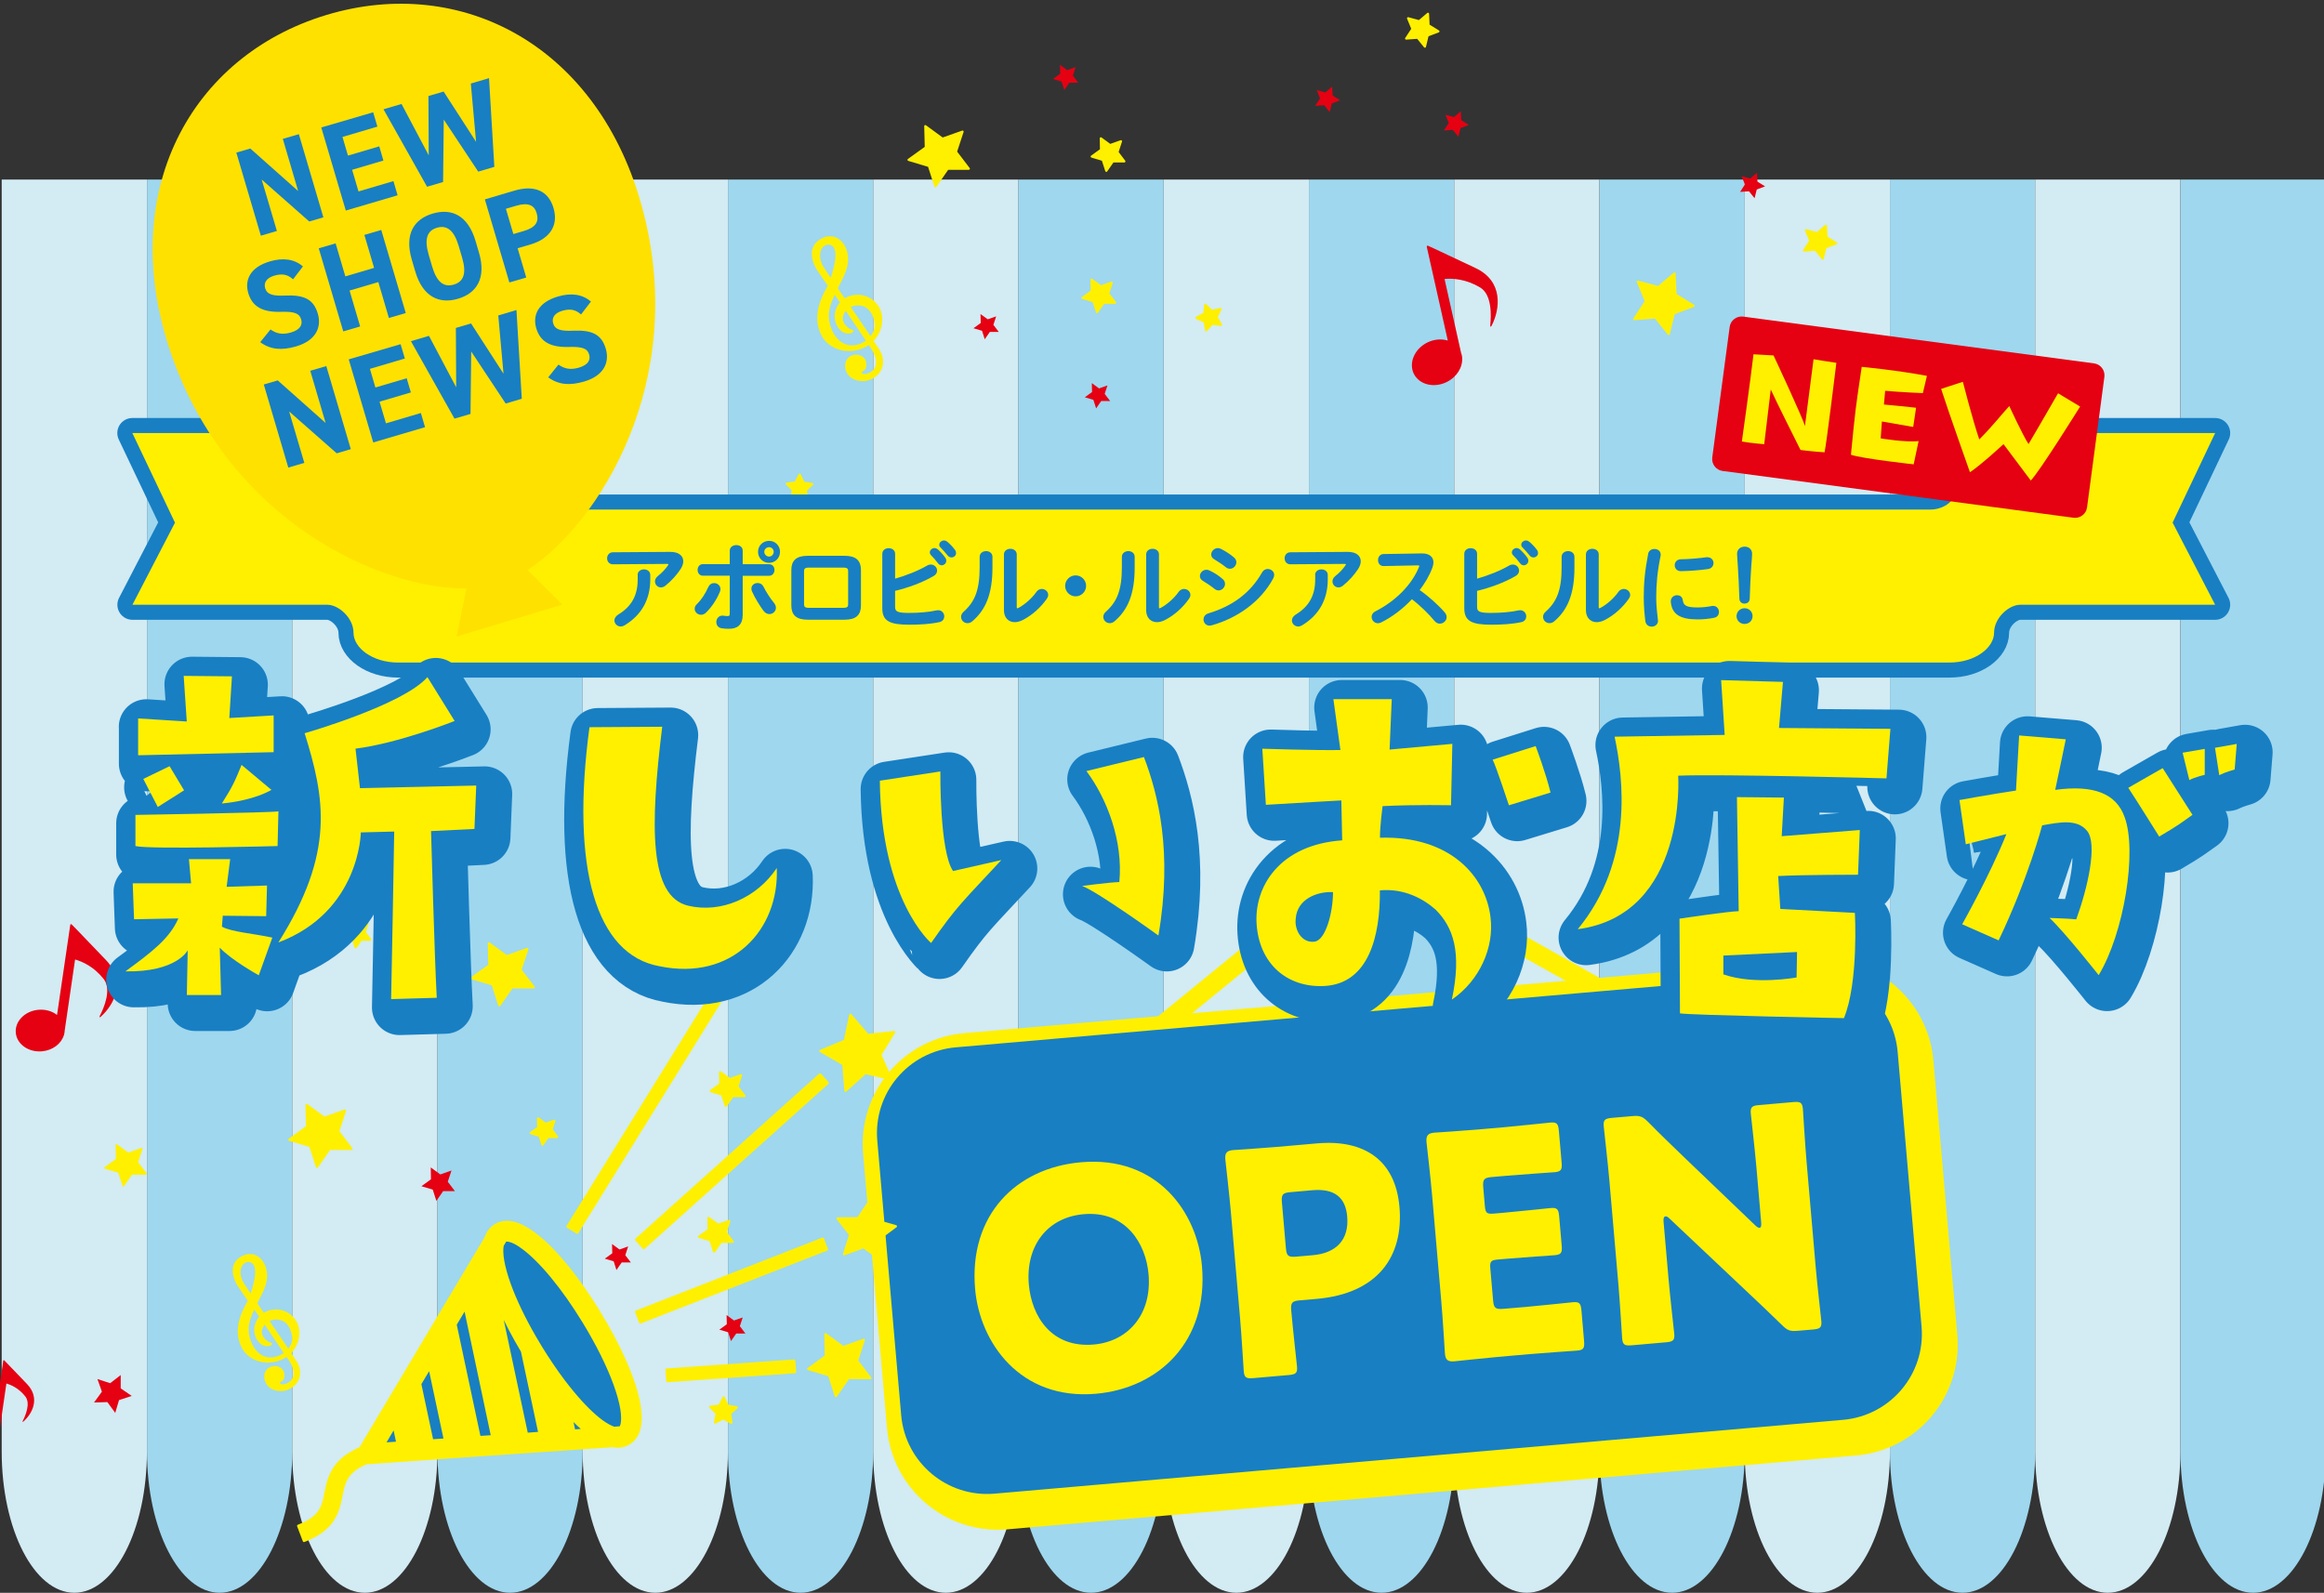
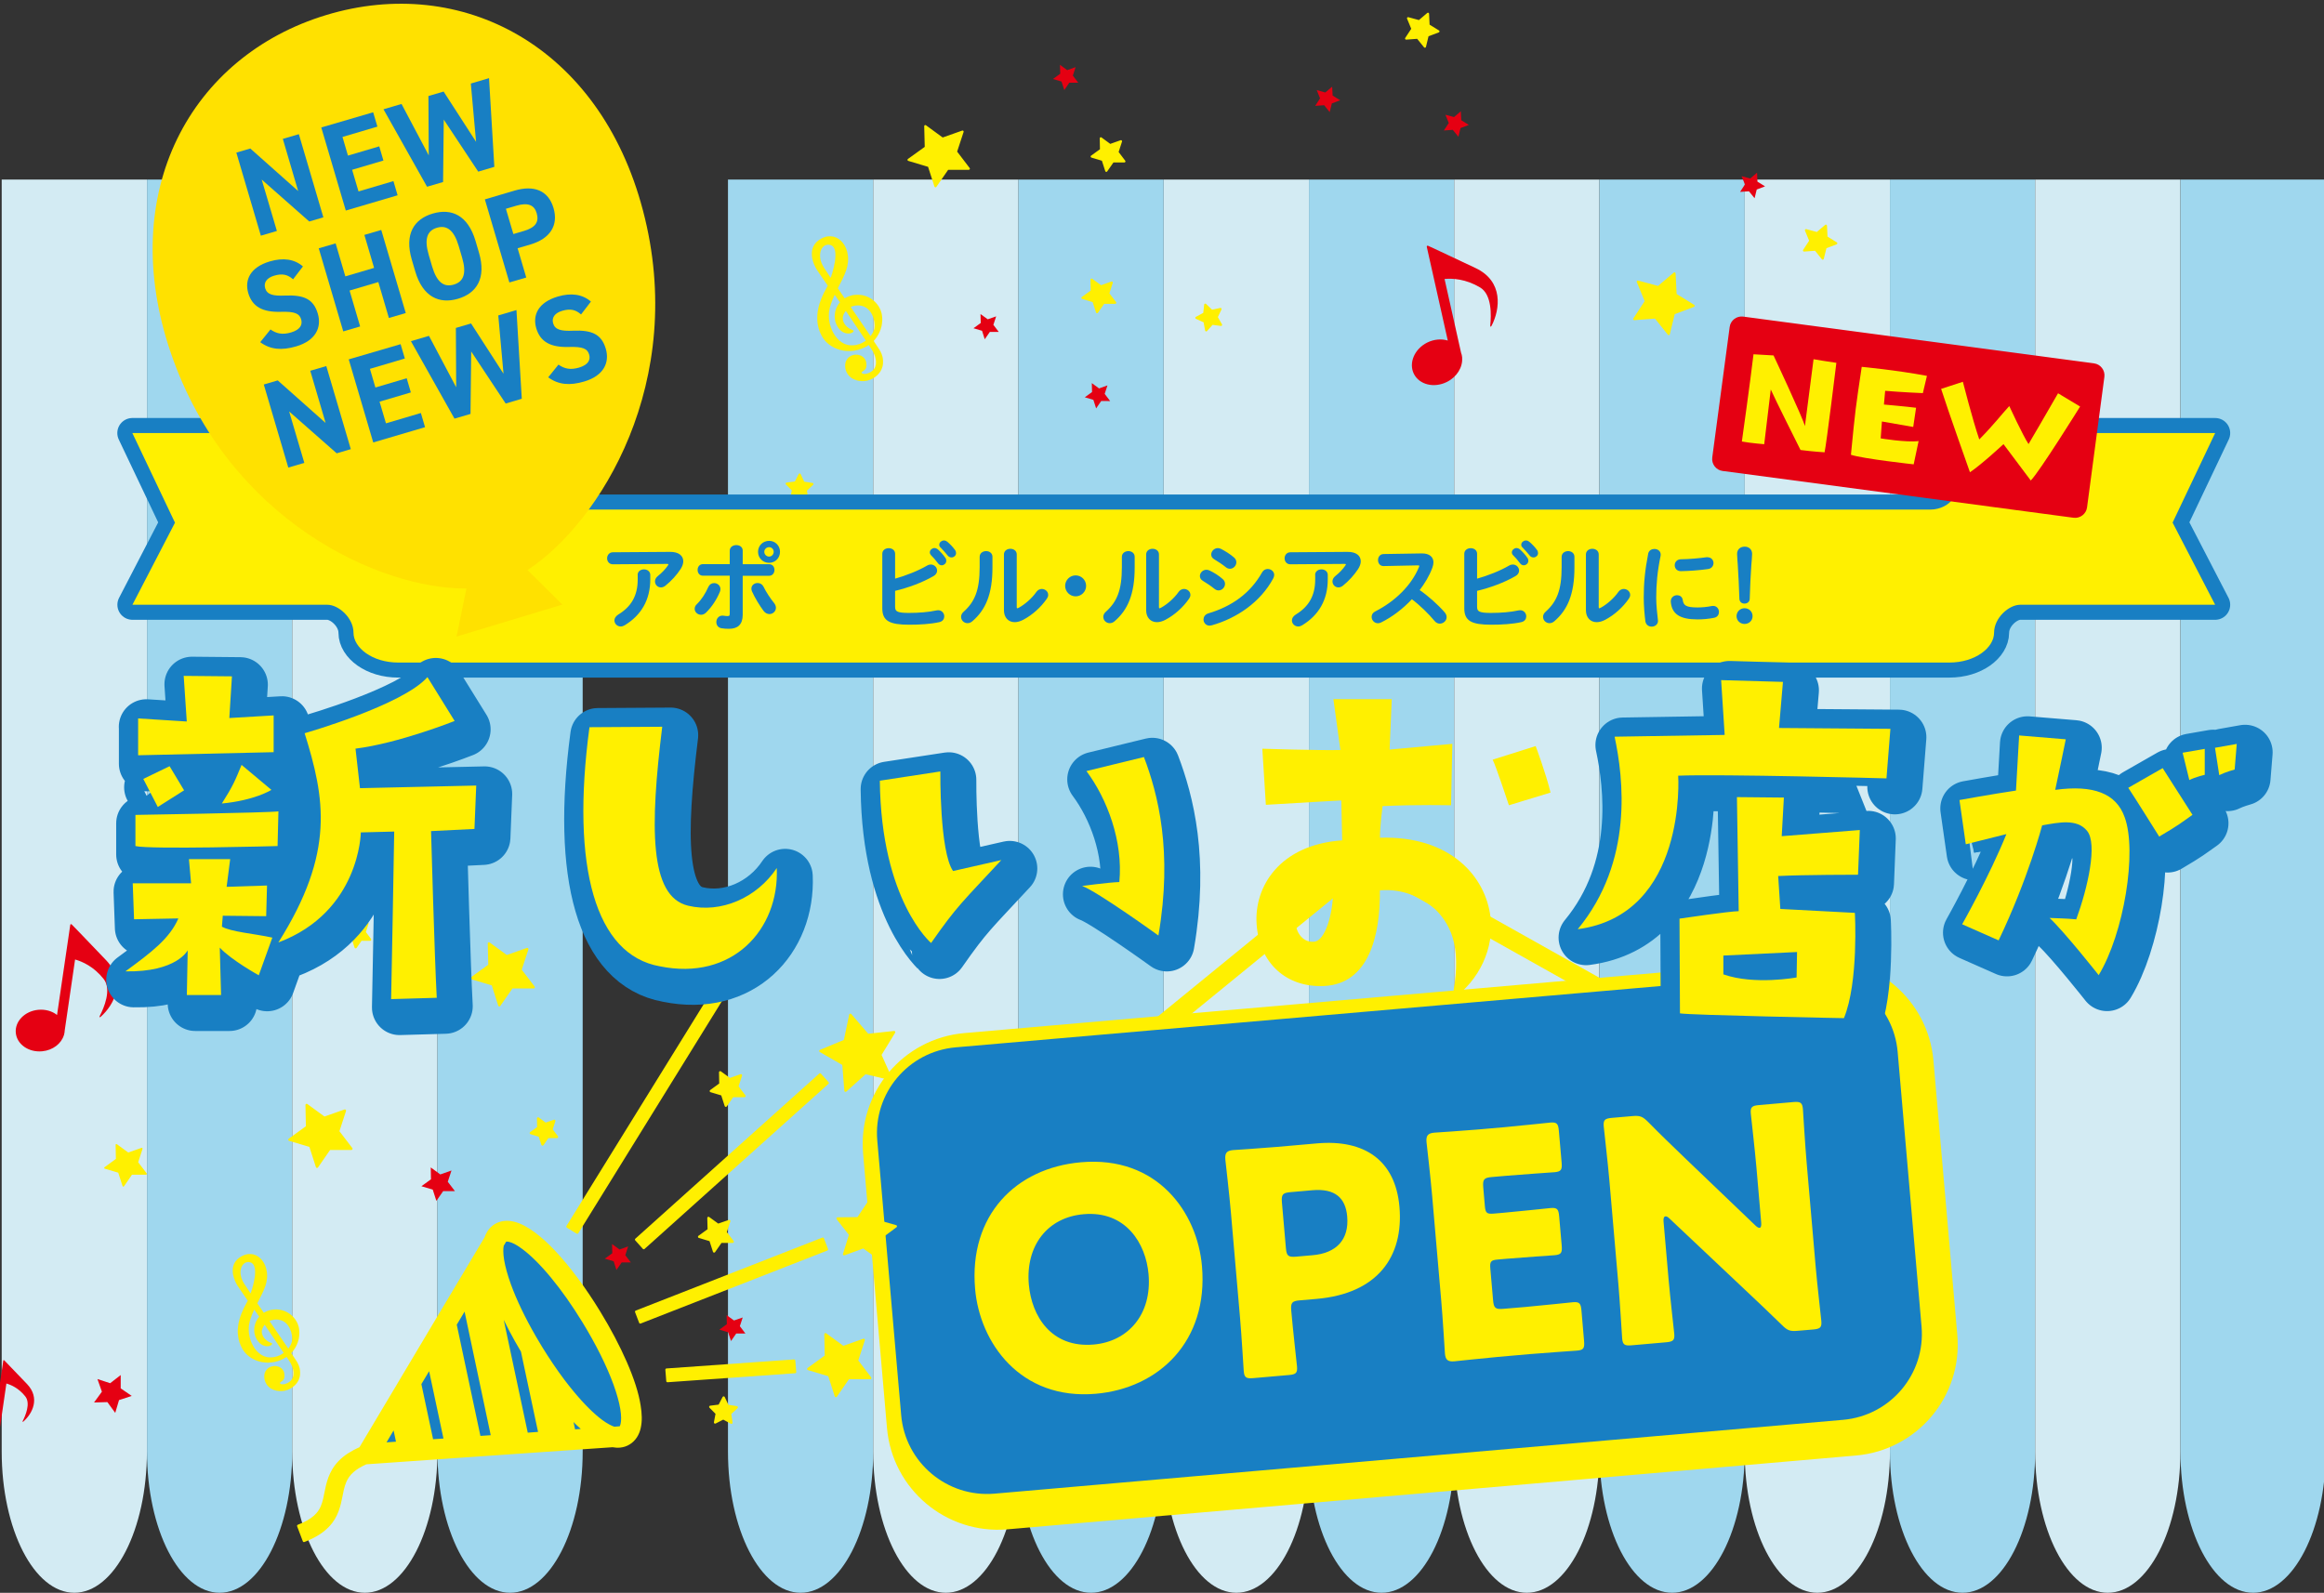
<svg xmlns="http://www.w3.org/2000/svg" version="1.1" x="0px" y="0px" viewBox="0 0 3014.9 2066.8" style="enable-background:new 0 0 3014.9 2066.8;" xml:space="preserve">
  <rect x="0" y="0" width="3014.9" height="2066.8" fill="#333333" stroke="none" />
  <style type="text/css">
	.st0{fill:#D3EBF3;}
	.st1{fill:#9FD7EE;}
	.st2{fill:none;stroke:#FFF000;stroke-width:24.91;stroke-miterlimit:10;}
	.st3{fill:#FFF000;stroke:#FFF000;stroke-width:65.038;stroke-miterlimit:10;}
	.st4{fill:#187FC3;}
	.st5{fill:#FFF000;}
	.st6{fill:#E50012;}
	.st7{fill:#FFF000;stroke:#FFF000;stroke-width:0.155;stroke-linecap:round;stroke-linejoin:round;stroke-miterlimit:10;}
	.st8{fill:#FFF000;stroke:#FFF000;stroke-width:2.86;stroke-linecap:round;stroke-linejoin:round;stroke-miterlimit:10;}
	.st9{fill:#FFF000;stroke:#FFF000;stroke-width:3.107;stroke-linecap:round;stroke-linejoin:round;stroke-miterlimit:10;}
	.st10{fill:#FFF000;stroke:#FFF000;stroke-width:2.061;stroke-linecap:round;stroke-linejoin:round;stroke-miterlimit:10;}
	.st11{fill:#187FC3;stroke:#187FC3;stroke-width:39.023;stroke-linecap:round;stroke-linejoin:round;stroke-miterlimit:10;}
	.st12{fill:#187FC3;stroke:#187FC3;stroke-width:71.542;stroke-linecap:round;stroke-linejoin:round;stroke-miterlimit:10;}
	.st13{fill:#187FC3;stroke:#187FC3;stroke-width:2;stroke-linecap:round;stroke-linejoin:round;stroke-miterlimit:10;}
	.st14{fill:#FFE100;}
</style>
  <g id="バック">
    <g>
      <path class="st0" d="M2.2,233v1212.7v437.8c0,101.2,42.2,183.2,94.2,183.2h0c52,0,94.2-82,94.2-183.2v-437.8V233H2.2z" />
      <path class="st1" d="M190.7,233v1212.7v437.8c0,101.2,42.2,183.2,94.2,183.2h0c52,0,94.2-82,94.2-183.2v-437.8V233H190.7z" />
      <path class="st0" d="M379.1,233v1212.7v437.8c0,101.2,42.2,183.2,94.2,183.2h0c52,0,94.2-82,94.2-183.2v-437.8V233H379.1z" />
      <path class="st1" d="M567.5,233v1212.7v437.8c0,101.2,42.2,183.2,94.2,183.2h0c52,0,94.2-82,94.2-183.2v-437.8V233H567.5z" />
-       <path class="st0" d="M755.9,233v1212.7v437.8c0,101.2,42.2,183.2,94.2,183.2h0c52,0,94.2-82,94.2-183.2v-437.8V233H755.9z" />
      <path class="st1" d="M944.4,233v1212.7v437.8c0,101.2,42.2,183.2,94.2,183.2h0c52,0,94.2-82,94.2-183.2v-437.8V233H944.4z" />
      <path class="st0" d="M1132.8,233v1212.7v437.8c0,101.2,42.2,183.2,94.2,183.2h0c52,0,94.2-82,94.2-183.2v-437.8V233H1132.8z" />
      <path class="st1" d="M1321.2,233v1212.7v437.8c0,101.2,42.2,183.2,94.2,183.2h0c52,0,94.2-82,94.2-183.2v-437.8V233H1321.2z" />
      <path class="st0" d="M1509.7,233v1212.7v437.8c0,101.2,42.2,183.2,94.2,183.2h0c52,0,94.2-82,94.2-183.2v-437.8V233H1509.7z" />
      <path class="st1" d="M1698.1,233v1212.7v437.8c0,101.2,42.2,183.2,94.2,183.2h0c52,0,94.2-82,94.2-183.2v-437.8V233H1698.1z" />
      <path class="st0" d="M1886.5,233v1212.7v437.8c0,101.2,42.2,183.2,94.2,183.2h0c52,0,94.2-82,94.2-183.2v-437.8V233H1886.5z" />
      <path class="st1" d="M2075,233v1212.7v437.8c0,101.2,42.2,183.2,94.2,183.2h0c52,0,94.2-82,94.2-183.2v-437.8V233H2075z" />
      <path class="st0" d="M2263.4,233v1212.7v437.8c0,101.2,42.2,183.2,94.2,183.2h0c52,0,94.2-82,94.2-183.2v-437.8V233H2263.4z" />
      <path class="st1" d="M2451.8,233v1212.7v437.8c0,101.2,42.2,183.2,94.2,183.2l0,0c52,0,94.2-82,94.2-183.2v-437.8V233H2451.8z" />
      <path class="st0" d="M2640.2,233v1212.7v437.8c0,101.2,42.2,183.2,94.2,183.2h0c52,0,94.2-82,94.2-183.2v-437.8V233H2640.2z" />
      <path class="st1" d="M2828.7,233v1212.7v437.8c0,101.2,42.2,183.2,94.2,183.2h0c52,0,94.2-82,94.2-183.2v-437.8V233H2828.7z" />
    </g>
  </g>
  <g id="タイトル">
    <g>
      <g>
        <path class="st2" d="M2191.1,1348.2l-384.4-215.7c0,0-20.4-14.2-33.1-13.1c-12.7,1.1-30.3,18.6-30.3,18.6l-341.4,278.8" />
        <g>
          <path class="st3" d="M1253.8,1372.9c-61.5,5.4-107,59.6-101.7,121.1l31,356.3c5.4,61.5,59.6,107,121.1,101.7l1100.9-95.8      c61.5-5.4,107.1-59.6,101.7-121.1l-31-356.3c-5.4-61.5-59.6-107.1-121.1-101.7L1253.8,1372.9z" />
        </g>
        <g>
          <path class="st4" d="M1239.8,1359c-61.5,5.4-107.1,59.6-101.7,121.1l31,356.3c5.4,61.5,59.6,107,121.1,101.7l1100.9-95.8      c61.5-5.4,107.1-59.6,101.7-121.1l-31-356.3c-5.3-61.5-59.6-107.1-121.1-101.7L1239.8,1359z" />
        </g>
        <g>
          <g>
            <path class="st5" d="M1559.3,1642.8c8.5,97.7-56,158.6-137.7,165.7c-98.1,8.5-150.6-66.4-156.6-136       c-8.3-95.3,52.5-157,137.4-164.4C1501.7,1499.4,1553.3,1573.5,1559.3,1642.8z M1334.7,1666.8c3.6,40.8,29,82.6,84.2,77.8       c44.4-3.9,75.7-38.9,71.1-91.3c-3.4-39.6-29.4-82.6-84.2-77.8C1359,1579.5,1330.3,1616.3,1334.7,1666.8z" />
            <path class="st5" d="M1626,1788.2c-9.2,0.8-11.8-0.6-12.5-9c-0.2-2.8-3-48.9-4.9-70.2l-11.8-136.1c-1.8-21.2-6.9-65.6-7.2-68.4       c-0.7-8.4,1.8-11.5,10.2-12.2c2.8-0.2,38.1-2.5,56.5-4.1l52.4-4.6c61.3-5.3,101.5,21.8,106.8,82.3       c5.6,64.9-28.5,112.6-107.4,119.5l-22,1.9c-10,0.9-11.8,3-11,13.1c2.1,24.4,7.3,70,7.5,72.8c0.7,8.4-1.5,10.2-10.7,11       L1626,1788.2z M1668.2,1619.6c0.9,10,3,11.8,13.1,11l21.6-1.9c30.4-2.6,47.5-19.9,44.8-50.3c-2.1-24-15.7-36.6-45.3-34       l-28.4,2.5c-10,0.9-11.8,3-11,13.1L1668.2,1619.6z" />
            <path class="st5" d="M1978.6,1695.9c18.8-1.6,59.2-6,62-6.2c8.4-0.7,10.2,1.5,11,10.7l3.4,39.6c0.8,9.2-0.6,11.8-9,12.5       c-2.8,0.2-43.3,3-62.1,4.6l-40.8,3.6c-18.4,1.6-53.6,5.5-56.4,5.7c-8.4,0.7-11.5-1.8-12.2-10.2c-0.2-2.8-2.9-47.3-4.8-68.6       l-11.9-137.3c-1.8-21.2-6.9-65.6-7.2-68.4c-0.7-8.4,1.8-11.5,10.2-12.2c2.8-0.2,38.1-2.5,56.5-4.1l32-2.8       c18.8-1.6,59.2-6,62-6.2c8.4-0.7,10.2,1.5,11,10.7l3.6,41.2c0.8,9.2-0.6,11.7-9,12.5c-2.8,0.2-43.3,3-62.1,4.6l-19.6,1.7       c-10,0.9-11.8,3-11,13.1l2.1,24.4c0.8,9.2,2.5,10.7,11.8,9.9l11.6-1c18.8-1.6,59.2-6,62-6.2c8.4-0.7,10.2,1.5,11,10.7l3.3,38       c0.8,9.2-0.6,11.7-9,12.5c-2.8,0.2-43.3,3-62.1,4.6l-11.6,1c-9.2,0.8-10.7,2.5-9.9,11.8l3.6,41.2c0.9,10,3,11.8,13.1,11       L1978.6,1695.9z" />
            <path class="st5" d="M2164.7,1660.7c1.8,21.2,7.1,67.2,7.3,70c0.7,8.4-1.5,10.2-10.7,11l-44.4,3.9c-9.2,0.8-11.8-0.6-12.5-9       c-0.2-2.8-3-48.9-4.9-70.2l-11.7-134.9c-1.8-21.2-7.1-67.2-7.3-70c-0.7-8.4,1.5-10.2,10.7-11l26.4-2.3       c10-0.9,13.3,0.5,20.4,7.5c16.4,16.7,31.8,31.5,47.6,46.7l91.5,87.6c2.2,2.2,4.3,3.3,5.5,3.2c1.6-0.1,2.6-2.2,2.2-6.6       l-6.2-71.7c-1.8-21.2-7.1-67.2-7.3-70c-0.7-8.4,1.5-10.2,10.7-11l44.4-3.9c9.2-0.8,11.7,0.6,12.5,9c0.2,2.8,3,48.9,4.9,70.2       l11.7,134.9c1.8,21.2,7.1,67.2,7.3,70c0.7,8.4-1.5,10.2-10.7,11l-20,1.7c-10,0.9-13.4-0.5-20.4-7.5       c-15.9-15.6-30.4-29.2-48.4-46.2l-97.5-92c-2.2-2.2-3.9-2.9-5.1-2.8c-2,0.2-3,2.3-2.6,6.7L2164.7,1660.7z" />
          </g>
        </g>
      </g>
    </g>
    <g>
      <g>
        <g>
          <path class="st6" d="M1381.9,697c-33.3-34.9-47.1-49-47.1-49c-1-1-2-0.7-2.2,0.7l-2.1,14.5l-4.1,28l-11.8,80.6      c-6.7-5.3-16-8.1-25.9-7.1c-18.5,1.8-32.2,16-30.7,31.7c1.5,15.7,17.8,27,36.2,25.2c14.6-1.4,26.2-10.5,29.7-22l0.1,0l0.1-0.7      c0.6-2,0.9-4.1,0.9-6.2l14.2-96.9c10.1,2.8,25.6,9.7,39.1,26.6c11.5,14.4,0.2,40.1-5.1,50.4c-1.4,2.8,0.1,2.4,1.4,1.3      C1392.4,758.1,1409.6,726.1,1381.9,697z" />
        </g>
      </g>
      <g>
        <path class="st7" d="M1141.2,400.1c-8.1-15.9-27.6-22.2-43.5-14c-0.7,0.3-1.3,0.7-1.9,1.1c-3.1-4.5-6.1-9-9-13.1     c4.3-8.3,8.6-16.5,11.1-24.1c9-27.2-10.2-51.8-31.9-40.6c-21.7,11.1-10,35.1-6,40.9c2.1,3.1,8.4,12.5,13.9,20.3     c-0.3,0.6-0.5,1.1-0.7,1.4c-12.5,21.9-18.1,43.6-6.9,64.2c9.3,17,34.2,25.3,55.9,14.2c1.7-0.8,3.3-1.8,4.8-2.8     c1,1.5,1.9,2.8,2.6,3.8c8.9,12.6,8.4,23.8,3.2,28.9c-5.3,5.1-12.1,5.9-14.3,4.2c-2.2-1.6,0.5-2.3,3.4-4.8     c2.8-2.5,2.4-8.8,1.2-11.6c-2.9-7.4-12.2-9.8-19.3-6.2c-7,3.6-8.9,11.9-6.2,19.3c1.7,4.6,4.6,7.6,8.2,9.9     c9.5,5.1,20.5,4.6,29.7-2.2c11.4-8.4,13-22.7,5.4-35c-1.3-2.1-4-6.2-7.6-11.5C1144.5,430.5,1147.6,412.6,1141.2,400.1z      M1068.9,347.4c-10.3-16-3.6-30.7,6.3-30c14.2,1,8,27.4,2.5,43.3C1073.8,354.9,1070.7,350.2,1068.9,347.4z M1104.2,448.2     c-17.3-0.4-29.5-20.8-29-39.9c0.2-8.4,3.5-17.2,7.6-25.9c1.4,1.9,3.9,5.4,7,9.9c-8.8,10-9.4,25.4-0.4,35.2     c7.4,8,17.2,5.2,17.8,2.1c0.3-1.8-3.6-0.8-9.1-6.2c-4-3.9-6.3-9.6-3.8-15.3c0.8-1.8,1.8-3.4,3-4.8c8.7,12.8,19,28.2,26.1,38.7     C1118.3,445.7,1111.8,448.4,1104.2,448.2z M1134.5,425.8c-0.5,3.1-2.3,6.8-5.2,10.4c-7.2-10.6-16.5-24.3-25.8-37.9     c3.9-1.9,8.5-2.6,13.7-1.7C1131.5,399.3,1135.9,417.2,1134.5,425.8z" />
      </g>
      <g>
        <polygon class="st8" points="1248.7,170.8 1222.7,180 1200.4,163.7 1201.1,191.3 1178.7,207.4 1205.1,215.3 1213.6,241.6      1229.3,218.9 1256.8,218.9 1240.1,197    " />
        <polygon class="st8" points="1428.2,371.7 1416.1,362.9 1416.4,377.8 1404.3,386.5 1418.6,390.8 1423.2,405 1431.7,392.8      1446.7,392.8 1437.6,380.9 1442.2,366.7    " />
        <polygon class="st8" points="1440.1,188.3 1428.1,179.5 1428.4,194.4 1416.3,203.1 1430.6,207.4 1435.2,221.6 1443.7,209.4      1458.6,209.4 1449.6,197.5 1454.2,183.3    " />
        <polygon class="st6" points="1418.4,518.8 1422,529.9 1428.6,520.3 1440.2,520.4 1433.1,511.1 1436.7,500.1 1425.8,504      1416.4,497.1 1416.7,508.7 1407.3,515.5    " />
        <polygon class="st6" points="1274,429.2 1277.5,440.2 1284.1,430.7 1295.7,430.7 1288.7,421.5 1292.3,410.5 1281.4,414.3      1272,407.5 1272.3,419.1 1262.9,425.9    " />
        <polygon class="st6" points="1377.1,105.8 1380.7,116.9 1387.2,107.3 1398.8,107.3 1391.8,98.1 1395.4,87.1 1384.5,91      1375.1,84.1 1375.4,95.7 1366,102.5    " />
        <polygon class="st8" points="1042.3,626.3 1037.4,615.8 1032.1,626.1 1020.6,627.6 1028.7,635.8 1026.6,647.2 1036.9,642      1047.1,647.5 1045.3,636.1 1053.8,628.1    " />
      </g>
    </g>
    <g>
      <g>
        <g>
          <path class="st6" d="M1914.4,347.9c-43.6-20.7-61.6-28.9-61.6-28.9c-1.3-0.6-2.1,0.1-1.8,1.5l3.2,14.3l6.2,27.6l17.8,79.5      c-8.1-2.5-17.8-1.8-26.7,2.6c-16.6,8.3-24.3,26.5-17.3,40.6c7.1,14.1,26.2,18.8,42.8,10.5c13.1-6.5,20.7-19.2,19.8-31.2l0.1,0      l-0.1-0.7c-0.2-2.1-0.6-4.1-1.4-6.1l-21.4-95.6c10.4-1,27.4-0.1,46,10.9c15.9,9.4,14.5,37.4,13.3,48.9c-0.3,3.1,1,2.2,1.8,0.7      C1946.1,401.2,1950.6,365.1,1914.4,347.9z" />
        </g>
      </g>
      <g>
        <polygon class="st8" points="2172.3,354.8 2151.3,372.6 2124.7,365.4 2135.2,390.9 2120.1,414 2147.6,411.9 2164.8,433.4      2171.4,406.6 2197.1,396.8 2173.7,382.3    " />
        <polygon class="st8" points="1841.1,27.6 1826.7,23.7 1832.4,37.5 1824.2,50 1839.1,48.9 1848.5,60.5 1852,46 1866,40.7      1853.2,32.8 1852.5,17.9    " />
        <polygon class="st8" points="2357.3,302.6 2342.9,298.7 2348.6,312.5 2340.4,325 2355.3,323.9 2364.6,335.5 2368.2,321      2382.1,315.7 2369.4,307.8 2368.7,292.9    " />
        <polygon class="st6" points="1884.7,168.5 1892,177.5 1894.7,166.2 1905.5,162.1 1895.7,156 1895.1,144.4 1886.3,151.9      1875.1,148.9 1879.5,159.6 1873.1,169.3    " />
        <polygon class="st6" points="1717.8,136.5 1725,145.5 1727.8,134.2 1738.6,130.1 1728.8,124 1728.2,112.5 1719.3,120      1708.2,116.9 1712.5,127.6 1706.2,137.4    " />
        <polygon class="st6" points="2268.9,248.2 2276.2,257.2 2279,245.9 2289.8,241.8 2279.9,235.7 2279.4,224.1 2270.5,231.6      2259.3,228.6 2263.7,239.3 2257.4,249    " />
        <polygon class="st8" points="1572,403.4 1563.6,395.4 1562.3,406.9 1552.1,412.4 1562.7,417.2 1564.8,428.6 1572.5,420      1584,421.5 1578.3,411.5 1583.3,401    " />
      </g>
    </g>
    <g>
      <polygon class="st4" points="483.3,1888.6 818.9,1865.2 794.1,1764.6 721.1,1650.8 651.1,1601.2   " />
      <g>
        <g>
          <path class="st6" d="M137.8,1246.1c-31.5-33.1-44.6-46.4-44.6-46.4c-1-1-1.9-0.7-2.1,0.7l-2,13.8l-3.9,26.5L74,1317      c-6.3-5-15.1-7.6-24.5-6.7c-17.5,1.7-30.5,15.2-29,30c1.5,14.9,16.8,25.5,34.3,23.8c13.8-1.3,24.8-10,28.1-20.9l0.1,0l0.1-0.6      c0.5-1.9,0.8-3.8,0.9-5.8l13.4-91.8c9.5,2.7,24.3,9.2,37,25.2c10.9,13.7,0.2,38-4.8,47.7c-1.4,2.7,0.1,2.3,1.3,1.2      C147.8,1303.9,164,1273.7,137.8,1246.1z" />
        </g>
      </g>
      <g>
        <g>
          <polygon class="st9" points="946.8,1251.2 959.5,1259 748.9,1599.4 736.2,1591.6     " />
          <polygon class="st9" points="865.9,1792 864.7,1777.2 1030.2,1765.5 1031.4,1780.3     " />
          <rect x="789.6" y="1498.6" transform="matrix(0.744 -0.668 0.668 0.744 -763.286 1020.92)" class="st9" width="320.7" height="14.8" />
          <polygon class="st9" points="830.6,1715.9 1072.7,1621.2 1067.4,1607.3 825.3,1702     " />
          <polygon class="st9" points="1120.5,1738.6 1093.8,1748 1070.9,1731.3 1071.5,1759.7 1048.6,1776.3 1075.7,1784.4       1084.4,1811.4 1100.5,1788.1 1128.9,1788.1 1111.7,1765.6     " />
          <polygon class="st9" points="684,1231.5 657.2,1240.9 634.3,1224.2 635,1252.6 612,1269.2 639.2,1277.3 647.8,1304.3 664,1281       692.3,1281 675.1,1258.5     " />
          <polygon class="st9" points="1016.9,1168.3 990.1,1177.7 967.2,1161 967.9,1189.3 944.9,1206 972.1,1214.1 980.8,1241.1       996.9,1217.7 1025.3,1217.8 1008.1,1195.3     " />
          <polygon class="st9" points="447.4,1441.1 420.7,1450.5 397.8,1433.8 398.4,1462.2 375.5,1478.8 402.6,1486.9 411.3,1513.9       427.4,1490.6 455.8,1490.6 438.6,1468.1     " />
          <polygon class="st9" points="931.5,1589.4 919.1,1580.4 919.5,1595.8 907,1604.8 921.7,1609.2 926.4,1623.8 935.2,1611.2       950.5,1611.2 941.2,1599 946,1584.4     " />
          <polygon class="st6" points="571.2,1523.9 558.8,1514.8 559.1,1530.2 546.7,1539.2 561.4,1543.6 566.1,1558.2 574.9,1545.6       590.2,1545.6 580.9,1533.4 585.7,1518.8     " />
          <polygon class="st9" points="946.7,1400.4 934.3,1391.4 934.6,1406.7 922.2,1415.7 936.9,1420.1 941.6,1434.7 950.4,1422.1       965.7,1422.1 956.4,1409.9 961.2,1395.3     " />
          <g>
            <polygon class="st6" points="944.6,1728.7 948.3,1740.1 955.1,1730.3 967,1730.3 959.8,1720.8 963.5,1709.5 952.2,1713.4        942.6,1706.4 942.9,1718.3 933.2,1725.3      " />
          </g>
          <g>
            <polygon class="st6" points="301.8,1258.7 309,1281.1 322.4,1261.8 345.9,1261.8 331.7,1243.1 339,1220.7 316.8,1228.5        297.8,1214.6 298.3,1238.2 279.2,1252      " />
          </g>
          <g>
            <polygon class="st6" points="796.1,1636.6 799.7,1647.9 806.5,1638.1 818.4,1638.1 811.2,1628.7 814.9,1617.3 803.7,1621.3        794,1614.2 794.3,1626.2 784.6,1633.2      " />
          </g>
          <polygon class="st9" points="700.1,1473.7 703.8,1485 710.6,1475.2 722.5,1475.2 715.3,1465.7 719,1454.4 707.7,1458.4       698.1,1451.3 698.4,1463.2 688.7,1470.2     " />
          <g>
            <polygon class="st6" points="855.4,1258.6 859,1269.9 865.8,1260.1 877.7,1260.1 870.5,1250.6 874.2,1239.3 863,1243.3        853.3,1236.2 853.6,1248.2 844,1255.1      " />
          </g>
          <polygon class="st9" points="457.8,1217.7 461.4,1229 468.2,1219.2 480.1,1219.2 472.9,1209.7 476.6,1198.4 465.3,1202.4       455.7,1195.3 456,1207.3 446.3,1214.2     " />
          <polygon class="st9" points="943.9,1824.2 938.8,1813.4 933.3,1824 921.5,1825.5 929.9,1834 927.7,1845.7 938.3,1840.3       948.8,1846 947,1834.2 955.7,1826.1     " />
          <polygon class="st9" points="1094.2,1380.9 1096.9,1415.2 1122.5,1392.2 1156,1400.1 1141.9,1368.7 1159.9,1339.3 1125.7,1343       1103.2,1316.8 1096.1,1350.5 1064.3,1363.7     " />
          <polygon class="st9" points="1095.1,1627.4 1120.1,1618.2 1141.7,1633.6 1140.7,1607.1 1162.1,1591.2 1136.5,1583.9       1128,1558.7 1113.2,1580.8 1086.6,1581.1 1103,1602     " />
          <path class="st9" d="M811.8,1768c-9-20.6-20.7-43-34.7-65.8c-18.6-30.4-38.3-56.9-57-77c-9.4-10.1-18.5-18.5-27.4-25      c-8.9-6.5-17.4-11.3-26.3-13.5c-3.9-0.9-8-1.4-12-0.9c-4.1,0.4-8.2,1.7-11.8,3.9c-3.6,2.2-6.7,5.3-8.9,8.7      c-1.6,2.5-2.8,5.2-3.8,8l-31,52l-3.1,5.2l-24.9,41.7l0,0l-21,35.3l0,0l-31.7,53.2l-1.8,3.1l0,0l0,0l-12.3,20.6l0,0l-36.7,61.6      c-5.8,2.5-10.9,5.3-15.4,8.2c-8.8,5.8-15.1,12.5-19.4,19.6c-4.3,7.1-6.6,14.2-8.2,20.8c-1.5,6.4-2.5,12.3-3.7,17.6      c-0.9,3.6-1.9,6.9-3.2,9.9c-2,4.6-4.7,8.6-9.3,12.7c-4.6,4.1-11.2,8.2-21.3,12l7.4,19.5c7.9-3,14.5-6.4,20.1-10.1      c8.4-5.6,14.5-12.1,18.6-18.9c4.1-6.8,6.3-13.8,7.9-20.3c1.5-6.4,2.5-12.3,3.7-17.6c0.9-3.7,1.9-7.1,3.3-10.3      c2.1-4.7,4.9-9,9.8-13.3c4-3.5,9.5-7,17.1-10.4l45.8-3.2l43-3l0,0l18.4-1.3l44.8-3.1l77.9-5.4l44.9-3.1l45.1-3.1      c3.2,0.6,6.4,0.8,9.7,0.5c4.1-0.4,8.2-1.7,11.8-4l0,0c3.6-2.2,6.6-5.3,8.8-8.7c2.2-3.4,3.7-7.2,4.6-11.1      c2.1-8.9,1.7-18.7-0.1-29.5C827,1807.5,820.8,1788.7,811.8,1768z M498.6,1873.3l12.7-21.4l4.3,20.2L498.6,1873.3z M560.6,1869.1      l-15.6-73.4l12.4-20.7l19.8,93L560.6,1869.1z M638.5,1863.7l-16.5,1.1l-31.1-146.2l12.4-20.7l0.1-0.2L638.5,1863.7L638.5,1863.7      L638.5,1863.7z M683.4,1860.6L683.4,1860.6l-34.3-161.1l0,0c7.6,17.1,17.2,35.3,28.2,53.8l22.6,106.1L683.4,1860.6z       M744.8,1856.3l-3.4-15.9c5.4,5.6,10.7,10.6,15.8,15L744.8,1856.3z M805.2,1851.6c-0.2,0.3-0.3,0.5-0.5,0.6l-8,0.6      c-4.1-1.3-9.9-4.3-16.4-9.1c-10.9-8.1-23.9-20.9-37.4-37.3c-4-4.8-8-9.9-12.1-15.3c-9.7-12.9-19.4-27.3-28.9-42.7      c-2.8-4.6-5.6-9.2-8.2-13.8c-14-24.3-25.2-47.7-32.4-67.7c-4.3-11.9-7.3-22.7-8.8-31.6c-1.4-8.4-1.4-15.2-0.5-19.4l3.7-6.2      c0.3-0.1,0.6-0.2,1.1-0.2c0.9-0.1,2.2,0,4,0.4c4.1,0.9,10.5,4,17.7,9.5c10.9,8.1,23.9,20.9,37.4,37.3      c13.5,16.3,27.5,36.1,40.9,58c17.9,29.2,32,57.7,40.6,81.5c4.3,11.9,7.3,22.6,8.8,31.6c1.5,8.9,1.4,16,0.4,20.1      C806.2,1849.6,805.7,1850.8,805.2,1851.6z" />
        </g>
      </g>
      <g>
        <path class="st7" d="M385.2,1715.8c-7.7-15-26.2-21-41.2-13.3c-0.6,0.3-1.2,0.7-1.8,1c-2.9-4.3-5.8-8.5-8.5-12.4     c4-7.9,8.2-15.6,10.6-22.8c8.5-25.8-9.7-49-30.2-38.5c-20.6,10.5-9.5,33.2-5.7,38.7c2,2.9,8,11.8,13.1,19.2     c-0.3,0.5-0.5,1-0.7,1.3c-11.8,20.7-17.2,41.2-6.5,60.8c8.8,16.1,32.4,24,53,13.4c1.6-0.8,3.1-1.7,4.5-2.6c1,1.4,1.8,2.6,2.5,3.6     c8.4,11.9,8,22.5,3,27.4c-5,4.8-11.4,5.5-13.5,4c-2.1-1.5,0.5-2.2,3.2-4.6c2.7-2.4,2.2-8.3,1.2-11c-2.7-7-11.6-9.3-18.3-5.9     c-6.7,3.4-8.5,11.2-5.9,18.3c1.6,4.4,4.3,7.2,7.7,9.4c9,4.8,19.4,4.3,28.1-2.1c10.8-7.9,12.3-21.5,5.1-33.1     c-1.3-2-3.8-5.9-7.2-10.9C388.3,1744.6,391.3,1727.6,385.2,1715.8z M316.8,1665.9c-9.7-15.1-3.4-29.1,6-28.4     c13.4,1,7.6,26,2.4,41C321.4,1672.9,318.5,1668.5,316.8,1665.9z M350.1,1761.4c-16.4-0.3-28-19.7-27.5-37.8     c0.2-7.9,3.3-16.2,7.2-24.5c1.3,1.8,3.7,5.1,6.6,9.4c-8.3,9.4-8.9,24.1-0.3,33.3c7,7.6,16.2,5,16.8,2c0.3-1.7-3.4-0.7-8.7-5.9     c-3.8-3.7-6-9.1-3.6-14.5c0.7-1.7,1.7-3.2,2.8-4.6c8.2,12.1,18,26.7,24.7,36.6C363.5,1759,357.4,1761.5,350.1,1761.4z      M378.9,1740.1c-0.5,2.9-2.2,6.5-4.9,9.9c-6.8-10-15.7-23-24.5-35.9c3.7-1.8,8.1-2.5,13-1.6C376,1715,380.2,1732,378.9,1740.1z" />
      </g>
      <g>
        <polygon class="st10" points="183.9,1490.4 166.2,1496.6 151,1485.5 151.4,1504.3 136.2,1515.4 154.2,1520.8 160,1538.7      170.7,1523.2 189.5,1523.2 178.1,1508.3    " />
        <g>
          <g>
            <path class="st6" d="M35.2,1796c-20.9-21.9-29.6-30.8-29.6-30.8c-0.6-0.6-1.3-0.4-1.4,0.5l-1.3,9.1l-2.6,17.6l-7.4,50.6       c-4.2-3.3-10-5.1-16.3-4.5c-11.6,1.1-20.2,10.1-19.3,19.9c1,9.9,11.1,16.9,22.7,15.8c9.1-0.9,16.4-6.6,18.6-13.8l0.1,0l0.1-0.4       c0.3-1.3,0.5-2.5,0.6-3.9l8.9-60.9c6.3,1.8,16.1,6.1,24.5,16.7c7.2,9.1,0.1,25.2-3.2,31.7c-0.9,1.8,0.1,1.5,0.9,0.8       C41.8,1834.4,52.5,1814.3,35.2,1796z" />
          </g>
        </g>
        <polygon class="st10" points="-45.5,1587.7 -63.3,1593.9 -78.5,1582.8 -78,1601.6 -93.2,1612.6 -75.2,1618 -69.5,1635.9      -58.8,1620.4 -40,1620.5 -51.4,1605.5    " />
        <polygon class="st10" points="-171.9,1559.4 -169.5,1566.9 -165,1560.4 -157.1,1560.4 -161.9,1554.1 -159.4,1546.6      -166.9,1549.2 -173.3,1544.6 -173.1,1552.5 -179.5,1557.1    " />
        <polygon class="st6" points="156.6,1801.5 156.6,1784.2 142.9,1794.8 126.4,1789.4 132.2,1805.8 122,1819.8 139.3,1819.3      149.5,1833.3 154.4,1816.7 170.9,1811.3    " />
        <polygon class="st10" points="-41.8,1424.7 -59.6,1430.9 -74.7,1419.8 -74.3,1438.6 -89.5,1449.6 -71.5,1455 -65.8,1472.9      -55.1,1457.4 -36.3,1457.5 -47.7,1442.5    " />
      </g>
    </g>
    <g>
      <g>
        <g>
          <path class="st11" d="M2873.7,561.9c0,0-286.8,0-311,0c-24.2,0-67.8,26.6-38.8,50.9c29.1,24.2,4.9,48.4-19.4,48.4      c-24.2,0-886.2,0-886.2,0s-1053.3,0-1077.5,0c-24.2,0-48.4-24.2-19.4-48.4c29.1-24.2-14.5-50.9-38.7-50.9c-24.2,0-311,0-311,0      L227,678.2l-55.2,106.5c0,0,238.4,0,252.9,0c14.5,0,33.9,17,33.9,36.3c0,19.4,24.2,38.7,58.1,38.7c33.9,0,1101.7,0,1101.7,0      s876.5,0,910.4,0c33.9,0,58.1-19.4,58.1-38.7c0-19.4,19.4-36.3,33.9-36.3s252.9,0,252.9,0l-55.2-106.6L2873.7,561.9z" />
        </g>
        <g>
          <path class="st5" d="M2873.7,561.9c0,0-286.8,0-311,0c-24.2,0-67.8,26.6-38.8,50.9c29.1,24.2,4.9,48.4-19.4,48.4      c-24.2,0-886.2,0-886.2,0s-1053.3,0-1077.5,0c-24.2,0-48.4-24.2-19.4-48.4c29.1-24.2-14.5-50.9-38.7-50.9c-24.2,0-311,0-311,0      L227,678.2l-55.2,106.5c0,0,238.4,0,252.9,0c14.5,0,33.9,17,33.9,36.3c0,19.4,24.2,38.7,58.1,38.7c33.9,0,1101.7,0,1101.7,0      s876.5,0,910.4,0c33.9,0,58.1-19.4,58.1-38.7c0-19.4,19.4-36.3,33.9-36.3s252.9,0,252.9,0l-55.2-106.6L2873.7,561.9z" />
        </g>
      </g>
      <g>
        <g>
          <path class="st12" d="M242.3,1202.6l-57.5,1.1l-1.7-46.7h75.7l-2.8-31.3h53.5l-4.6,35.9l52.4-1.7l-1.1,39.8l-56.3-0.6l-1.1,14.2      c12,6.8,42.1,9.1,65.4,14.2l-17.6,48.9c0,0-35.9-19.9-50.6-35.9l1.7,61.5h-44.4l1.1-58c0,0-14.2,28.5-80.8,27.3      C207.6,1246.4,230.9,1228.8,242.3,1202.6z M186.5,1068.3c0,0,173-2.8,185.5-4.6l-1.1,45c0,0-165.6,4.6-184.4,0V1068.3z       M189.9,943.1l63.2,4l-4-59.2l62.6,0.6l-3.4,54.1l57.5-3.4v47.8c0,0-100.7,2.3-175.8,4V943.1z M196.8,1021.6l34.1-16.5      l18.8,31.3l-34.1,21.6C215.6,1058,199.6,1026.7,196.8,1021.6z M298.6,1053.5c14.8-23.3,17.6-30.7,25.6-50.1l38.7,32.4      C362.9,1035.8,341.3,1049.5,298.6,1053.5z M477.9,1033.6l150.8-3.4l-2.3,56.3l-56.3,2.8c0,0,4.6,166.2,7.4,216.3l-59.2,1.7      c0,0,4-203.7,4-217.4L479,1091c0,0-1.1,103-107,142.8c74-117.2,60.3-187.2,34.1-271.5c0,0,127.5-36.4,159.3-72.8l35.3,56.9      c0,0-72.8,29-128.6,35.9L477.9,1033.6z" />
          <path class="st12" d="M870,953.9c-15.9,129.2-17.1,220.2,33.6,232.2c42.7,10.2,89.3-10.2,115-48.9      c3.4,80.2-58,146.8-151.9,127.5c-83.1-14.8-115.5-128-91.1-310.2L870,953.9z" />
          <path class="st12" d="M1152.3,1023.9l78.5-12c0,0-1.1,104.1,16.5,129.2l62.6-14.2c-50.1,54.1-56.9,58.6-91.1,107.6      C1218.8,1234.4,1154,1179.8,1152.3,1023.9z M1463,1155.3c5.1-52.9-15.9-108.1-42.7-144l74.6-18.2      c18.2,47.8,37.6,122.4,18.8,231.6c0,0-79.7-57.5-99-64.3C1414.6,1160.5,1448.8,1155.9,1463,1155.3z" />
-           <path class="st12" d="M1752.1,1101.3l-1.1-51.8c0,0-50.6,2.8-97.9,5.7l-4.6-72.8c0,0,69.4,2.3,101.3,1.7l-9.1-66h75.7l-2.8,65.4      l81.4-7.4l-1.7,79.7c0,0-45-1.1-88.8,1.1c0,0-3.4,25-3.4,41c91.6-2.8,137.2,50.6,143.4,103c5.1,39.3-14.2,82.5-50.1,107      c13.1-62,1.7-93.9-21.1-116.7c-15.4-13.7-40.4-27.9-72.3-25c0.6,58.6-14.2,121.2-72.3,124.1c-48.9,2.3-84.2-29.6-87.6-80.2      C1637.7,1161.6,1670.7,1107,1752.1,1101.3z M1715.7,1232.7c14.8-1.1,24.5-37.6,24.5-64.3c-19.9-1.1-46.7,8.5-48.4,34.7      C1690.1,1217.9,1699.7,1234.4,1715.7,1232.7z M1968.3,1055.7c0,0-17.1-51.8-21.1-59.2l55.8-17.6c0,0,13.1,34.7,19.3,60.3      L1968.3,1055.7z" />
          <path class="st12" d="M2188,1017.4c0,0,12,180.4-130.3,199.2c72.8-88.2,59.2-196.3,47.8-249.8l142.8-2.3l-4.6-71.1l80.2,2.3      l-5.1,59.8l144.5,1.1l-5.1,64.3C2458.3,1020.8,2242.1,1015.1,2188,1017.4z M2190.3,1325.8l-0.6-122.9c0,0,65.4-9.7,76.8-9.7      l-2.3-148l60.9,0.6l-2.8,50.1l101.3-8l-2.3,58c0,0-70.6,0-103.6,1.7l2.8,42.7l96.7,5.1c0,0,5.1,89.9-14.2,136.6      C2403.1,1332.1,2203.4,1328.1,2190.3,1325.8z M2246.6,1275.2c40.4,14.2,95,4,95,4l0.6-33l-95.6,4.6V1275.2z" />
-           <path class="st12" d="M2561.1,1106.4l-8.2-57.4c0,0,42.3-7.7,73.3-12.3l4.1-71.5l60.5,5c0,0-9.1,44.6-13.7,65.6      c49.6-6.8,79.2,4.6,90.1,35.5c16.4,44.6-0.9,150.7-33.7,204.9c0,0-44.2-56-63.7-74.2c10.5,0.5,20.5,0.5,34.6,1.8      c15-41,27.8-97.9,14.1-114.7c-13.2-16.4-36.9-10.9-58.3-7.3c0,0-18.2,69.2-56.5,149.3l-47.3-20.9c0,0,35.5-62.8,57.4-117      C2613.9,1093.2,2589.8,1099.1,2561.1,1106.4z M2855.2,1068.2c-15,10.5-16.8,12.7-43.2,28.2c0,0-31.9-51-40.1-63.3l44.6-25.5      L2855.2,1068.2z M2851.1,1023.1l-8.7-35.5l28.7-5v33.7C2871.1,1016.3,2858.8,1019,2851.1,1023.1z M2884.3,981.2l28.2-5      l-2.7,33.2c0,0-11.8,3.2-20,7.3L2884.3,981.2z" />
+           <path class="st12" d="M2561.1,1106.4l-8.2-57.4c0,0,42.3-7.7,73.3-12.3l4.1-71.5l60.5,5c0,0-9.1,44.6-13.7,65.6      c49.6-6.8,79.2,4.6,90.1,35.5c16.4,44.6-0.9,150.7-33.7,204.9c0,0-44.2-56-63.7-74.2c10.5,0.5,20.5,0.5,34.6,1.8      c15-41,27.8-97.9,14.1-114.7c-13.2-16.4-36.9-10.9-58.3-7.3c0,0-18.2,69.2-56.5,149.3l-47.3-20.9c0,0,35.5-62.8,57.4-117      C2613.9,1093.2,2589.8,1099.1,2561.1,1106.4z M2855.2,1068.2c-15,10.5-16.8,12.7-43.2,28.2c0,0-31.9-51-40.1-63.3l44.6-25.5      z M2851.1,1023.1l-8.7-35.5l28.7-5v33.7C2871.1,1016.3,2858.8,1019,2851.1,1023.1z M2884.3,981.2l28.2-5      l-2.7,33.2c0,0-11.8,3.2-20,7.3L2884.3,981.2z" />
        </g>
      </g>
      <g>
        <path class="st5" d="M231.4,1191.7l-57.5,1.1l-1.7-46.7h75.7l-2.8-31.3h53.5l-4.6,35.9l52.4-1.7l-1.1,39.8l-56.3-0.6l-1.1,14.2     c12,6.8,42.1,9.1,65.4,14.2l-17.6,48.9c0,0-35.9-19.9-50.6-35.9l1.7,61.5h-44.4l1.1-58c0,0-14.2,28.5-80.8,27.3     C196.7,1235.5,220,1217.9,231.4,1191.7z M175.7,1057.4c0,0,173-2.8,185.5-4.6l-1.1,45c0,0-165.6,4.6-184.4,0V1057.4z      M179.1,932.2l63.2,4l-4-59.2l62.6,0.6l-3.4,54.1l57.5-3.4V976c0,0-100.7,2.3-175.8,4V932.2z M185.9,1010.7l34.1-16.5l18.8,31.3     l-34.1,21.6C204.7,1047.2,188.7,1015.9,185.9,1010.7z M287.8,1042.6c14.8-23.3,17.6-30.7,25.6-50.1l38.7,32.4     C352.1,1025,330.4,1038.6,287.8,1042.6z M467,1022.7l150.8-3.4l-2.3,56.3l-56.3,2.8c0,0,4.6,166.2,7.4,216.3l-59.2,1.7     c0,0,4-203.7,4-217.4l-43.3,1.1c0,0-1.1,103-107,142.8c74-117.2,60.3-187.2,34.1-271.5c0,0,127.5-36.4,159.3-72.8l35.3,56.9     c0,0-72.8,29-128.6,35.9L467,1022.7z" />
        <path class="st5" d="M859.1,943c-15.9,129.2-17.1,220.2,33.6,232.2c42.7,10.2,89.3-10.2,115-48.9c3.4,80.2-58,146.8-151.9,127.5     c-83.1-14.8-115.5-128-91.1-310.2L859.1,943z" />
        <path class="st5" d="M1141.4,1013l78.5-12c0,0-1.1,104.1,16.5,129.2l62.6-14.2c-50.1,54.1-56.9,58.6-91.1,107.6     C1208,1223.6,1143.1,1168.9,1141.4,1013z M1452.1,1144.5c5.1-52.9-15.9-108.1-42.7-144l74.6-18.2     c18.2,47.8,37.6,122.4,18.8,231.6c0,0-79.7-57.5-99-64.3C1403.7,1149.6,1437.9,1145,1452.1,1144.5z" />
        <path class="st5" d="M1741.2,1090.4l-1.1-51.8c0,0-50.6,2.8-97.9,5.7l-4.6-72.8c0,0,69.4,2.3,101.3,1.7l-9.1-66h75.7l-2.8,65.4     l81.4-7.4l-1.7,79.7c0,0-45-1.1-88.8,1.1c0,0-3.4,25-3.4,41c91.6-2.8,137.2,50.6,143.4,103c5.1,39.3-14.2,82.5-50.1,107     c13.1-62,1.7-93.9-21.1-116.7c-15.4-13.7-40.4-27.9-72.3-25c0.6,58.6-14.2,121.2-72.3,124.1c-48.9,2.3-84.2-29.6-87.6-80.2     C1626.8,1150.7,1659.8,1096.1,1741.2,1090.4z M1704.8,1221.9c14.8-1.1,24.5-37.6,24.5-64.3c-19.9-1.1-46.7,8.5-48.4,34.7     C1679.2,1207.1,1688.9,1223.6,1704.8,1221.9z M1957.5,1044.9c0,0-17.1-51.8-21.1-59.2l55.8-17.6c0,0,13.1,34.7,19.3,60.3     L1957.5,1044.9z" />
        <path class="st5" d="M2177.1,1006.5c0,0,12,180.4-130.3,199.2c72.8-88.2,59.2-196.3,47.8-249.8l142.8-2.3l-4.6-71.1l80.2,2.3     l-5.1,59.8l144.5,1.1l-5.1,64.3C2447.4,1009.9,2231.2,1004.2,2177.1,1006.5z M2179.4,1314.9l-0.6-122.9c0,0,65.4-9.7,76.8-9.7     l-2.3-148l60.9,0.6l-2.8,50.1l101.3-8l-2.3,58c0,0-70.6,0-103.6,1.7l2.8,42.7l96.7,5.1c0,0,5.1,89.9-14.2,136.6     C2392.2,1321.2,2192.5,1317.2,2179.4,1314.9z M2235.7,1264.3c40.4,14.2,95,4,95,4l0.6-33l-95.6,4.6V1264.3z" />
        <path class="st5" d="M2550.2,1095.5l-8.2-57.4c0,0,42.3-7.7,73.3-12.3l4.1-71.5l60.5,5c0,0-9.1,44.6-13.7,65.6     c49.6-6.8,79.2,4.6,90.1,35.5c16.4,44.6-0.9,150.7-33.7,204.9c0,0-44.2-56-63.7-74.2c10.5,0.5,20.5,0.5,34.6,1.8     c15-41,27.8-97.9,14.1-114.7c-13.2-16.4-36.9-10.9-58.3-7.3c0,0-18.2,69.2-56.5,149.3l-47.3-20.9c0,0,35.5-62.8,57.4-117     C2603,1082.3,2578.9,1088.2,2550.2,1095.5z M2844.3,1057.3c-15,10.5-16.8,12.7-43.2,28.2c0,0-31.9-51-40.1-63.3l44.6-25.5     L2844.3,1057.3z M2840.2,1012.2l-8.7-35.5l28.7-5v33.7C2860.2,1005.4,2848,1008.1,2840.2,1012.2z M2873.5,970.3l28.2-5l-2.7,33.2     c0,0-11.8,3.2-20,7.3L2873.5,970.3z" />
      </g>
      <g>
        <path class="st13" d="M869.2,717.1c10.9-0.1,16.2,4.7,16.2,11.2c0,2.8-1.1,6.1-3.2,9.4c-5.1,7.8-11.9,15.3-19.6,21.5     c-1.7,1.4-3.6,2-5.2,2c-3.7,0-6.7-3.1-6.7-6.8c0-2.1,1-4.3,3.5-6.3c5.1-4,9.9-9.1,13-13.7c0.6-0.9,0.9-1.6,0.9-2.2     c0-1-0.9-1.5-2.8-1.5l-70.2,0.5c-4.3,0-6.5-3.3-6.5-6.8c0-3.3,2.2-6.8,6.5-6.8L869.2,717.1z M828.2,746c0-4.1,3.6-6.2,7.2-6.2     s7.2,2.1,7.2,6.2v5.8c0,26.3-11.6,45.8-32.6,58.6c-1.6,1-3.2,1.5-4.7,1.5c-4.1,0-7.2-3.2-7.2-6.9c0-2.3,1.4-4.8,4.6-6.8     c16.9-10.3,25.6-24.7,25.6-46.3V746z" />
        <path class="st13" d="M926.4,757.6c3.6,0,7.2,2.6,7.2,6.7c0,1-0.1,2-0.6,3.1c-4,9.8-10.1,19.2-17.7,26.7c-1.9,1.9-4,2.6-5.8,2.6     c-4,0-7.3-3.1-7.3-6.7c0-1.9,0.7-3.7,2.6-5.4c6.2-6.1,11.2-14,15-22.5C921.1,759,923.7,757.6,926.4,757.6z M962.5,797.6     c0,12.5-6.2,17.3-16.9,17.3c-2.8,0-6.1-0.1-9.5-0.7c-4-0.7-5.8-3.8-5.8-7c0-3.7,2.5-7.4,6.9-7.4c0.4,0,0.9,0,1.4,0.1     c2.3,0.4,3.8,0.5,5.3,0.5c2.7,0,3.8-0.9,3.8-4.4v-50h-35.8c-4,0-5.9-3.3-5.9-6.5c0-3.3,2-6.5,5.9-6.5h35.8v-18.4     c0-4.2,3.8-6.3,7.5-6.3s7.3,2,7.3,6.1v18.7h35.3c4,0,5.9,3.2,5.9,6.5c0,3.2-2,6.5-5.9,6.5h-35.3V797.6z M1003.3,782.9     c1.6,2,2.3,4,2.3,5.7c0,4.1-3.6,7.2-7.4,7.2c-2.3,0-4.9-1.1-6.9-3.8c-4.8-6.4-11.4-17.2-14.8-25c-0.5-1.1-0.7-2.2-0.7-3.2     c0-4,3.5-6.3,7-6.3c2.7,0,5.3,1.2,6.8,4.2C992.6,768,998.6,777.3,1003.3,782.9z M1010.9,716c0,7.5-5.8,13.3-13.2,13.3     c-7.5,0-13.3-5.8-13.3-13.3c0-7.4,5.8-13.2,13.3-13.2C1005.1,702.7,1010.9,708.6,1010.9,716z M1004.7,716c0-4-3.1-7-7-7     s-7.2,3.1-7.2,7s3.2,7.2,7.2,7.2S1004.7,719.9,1004.7,716z" />
-         <path class="st13" d="M1047.7,803.1c-14.2,0-20.1-5.8-20.1-17.4v-46.1c0-11.6,5.9-17.4,20.1-17.4h48.1c14.2,0,20.1,5.8,20.1,17.4     v46.1c0,11.6-5.9,17.4-20.1,17.4H1047.7z M1093.9,789.7c5.7,0,7.4-1.6,7.4-5.8v-42.6c0-4.2-1.7-5.8-7.4-5.8h-44.4     c-5.7,0-7.4,1.6-7.4,5.8v42.6c0,4.2,1.7,5.8,7.4,5.8H1093.9z" />
        <path class="st13" d="M1160.2,752.2c15.4-4.3,31.3-10.6,43.1-17.5c1.5-0.9,3-1.2,4.2-1.2c4.1,0,7.2,3.3,7.2,6.9     c0,2.2-1.2,4.6-4.1,6.2c-14.3,8.3-32.6,15.1-50.4,19.3v21.5c0,7,3.8,8.9,18.7,8.9c13.2,0,25.9-1,36.3-3.3     c0.6-0.1,1.2-0.2,1.9-0.2c4.3,0,6.9,3.6,6.9,7c0,2.8-1.7,5.7-5.7,6.5c-11.4,2.5-25.2,3.3-38.7,3.3c-25.7,0-34-4.9-34-20.3v-70.8     c0-4.1,3.7-6.2,7.3-6.2c3.7,0,7.3,2.1,7.3,6.2V752.2z M1207.2,716.8c0-2.5,2.5-4.7,5.2-4.7c1.1,0,2.3,0.4,3.5,1.4     c3.3,3,7,6.9,9.6,10.8c0.9,1.1,1.1,2.2,1.1,3.3c0,2.7-2.3,4.9-4.9,4.9c-1.5,0-3-0.7-4.1-2.3c-3-4.1-6.3-7.7-9.1-10.5     C1207.6,718.7,1207.2,717.7,1207.2,716.8z M1219.5,706.9c0-2.5,2.3-4.6,5.2-4.6c1.2,0,2.5,0.5,3.7,1.5c3.2,2.7,6.9,6.5,9.5,10.1     c1,1.2,1.4,2.5,1.4,3.7c0,2.7-2.3,4.7-4.9,4.7c-1.5,0-3.1-0.6-4.3-2.2c-2.8-3.6-6.3-7.3-9.1-10.3     C1219.8,708.9,1219.5,707.9,1219.5,706.9z" />
        <path class="st13" d="M1271.9,722.5c0-4.2,3.7-6.4,7.4-6.4c3.6,0,7.2,2.1,7.2,6.4v14c0,34.1-8.8,54.4-25.8,68.9     c-1.9,1.6-3.7,2.2-5.6,2.2c-4,0-7.3-3.3-7.3-7.2c0-2,0.9-4.1,3-5.9c14.7-13.2,21.1-28.4,21.1-58.6V722.5z M1318,787.5     c0,1.9,0.5,2.8,1.7,2.8c0.6,0,1.5-0.4,2.5-0.9c7.7-4.2,17.1-12.1,23.2-20.9c1.7-2.3,4-3.3,6.1-3.3c3.7,0,7.3,2.8,7.3,6.7     c0,1.4-0.5,2.8-1.5,4.3c-7.7,11.1-18.4,20.8-30.3,27.1c-3.8,2-7.4,3-10.6,3c-7.5,0-13-5.3-13-14.5v-72.4c0-4.2,3.7-6.3,7.3-6.3     c3.7,0,7.3,2.1,7.3,6.3V787.5z" />
        <path class="st13" d="M1408,760.2c0,6.9-5.7,12.6-12.6,12.6c-6.9,0-12.6-5.7-12.6-12.6c0-6.9,5.7-12.6,12.6-12.6     C1402.4,747.6,1408,753.3,1408,760.2z" />
        <path class="st13" d="M1456.4,722.5c0-4.2,3.7-6.4,7.4-6.4c3.6,0,7.2,2.1,7.2,6.4v14c0,34.1-8.8,54.4-25.8,68.9     c-1.9,1.6-3.7,2.2-5.6,2.2c-4,0-7.3-3.3-7.3-7.2c0-2,0.9-4.1,3-5.9c14.7-13.2,21.1-28.4,21.1-58.6V722.5z M1502.5,787.5     c0,1.9,0.5,2.8,1.7,2.8c0.6,0,1.5-0.4,2.5-0.9c7.7-4.2,17.1-12.1,23.2-20.9c1.7-2.3,4-3.3,6.1-3.3c3.7,0,7.3,2.8,7.3,6.7     c0,1.4-0.5,2.8-1.5,4.3c-7.7,11.1-18.4,20.8-30.3,27.1c-3.8,2-7.4,3-10.6,3c-7.5,0-13-5.3-13-14.5v-72.4c0-4.2,3.7-6.3,7.3-6.3     c3.7,0,7.3,2.1,7.3,6.3V787.5z" />
        <path class="st13" d="M1585.6,752.2c1.9,1.6,2.6,3.6,2.6,5.4c0,3.8-3.3,7.5-7.3,7.5c-1.5,0-3.1-0.5-4.6-1.7     c-4.3-3.5-10.9-8-15.2-10.5c-2.5-1.4-3.5-3.5-3.5-5.4c0-3.6,3.2-7.2,7.5-7.2c1.1,0,2.5,0.2,3.7,0.9     C1574.7,744,1580.7,747.8,1585.6,752.2z M1644.6,739.3c3.7,0,7.4,2.7,7.4,6.7c0,1.2-0.4,2.6-1.1,4     c-16.4,30.5-46.8,51.3-79.1,60.4c-0.9,0.2-1.9,0.4-2.6,0.4c-4.3,0-6.9-3.5-6.9-7c0-2.8,1.7-5.8,5.7-7     c30.5-9.1,54.6-26.1,70.1-53.5C1639.7,740.4,1642.2,739.3,1644.6,739.3z M1600.3,724.2c1.9,1.6,2.6,3.6,2.6,5.4     c0,3.8-3.3,7.4-7.3,7.4c-1.5,0-3.1-0.5-4.6-1.7c-4.3-3.5-10.9-7.9-15.2-10.4c-2.5-1.4-3.5-3.3-3.5-5.4c0-3.6,3.3-7.3,7.7-7.3     c1.1,0,2.5,0.4,3.7,1C1589.3,716.1,1595.4,719.9,1600.3,724.2z" />
        <path class="st13" d="M1748.1,717.1c10.9-0.1,16.2,4.7,16.2,11.2c0,2.8-1.1,6.1-3.2,9.4c-5.1,7.8-11.9,15.3-19.6,21.5     c-1.7,1.4-3.6,2-5.2,2c-3.7,0-6.7-3.1-6.7-6.8c0-2.1,1-4.3,3.5-6.3c5.1-4,9.9-9.1,13-13.7c0.6-0.9,0.9-1.6,0.9-2.2     c0-1-0.9-1.5-2.8-1.5l-70.2,0.5c-4.3,0-6.5-3.3-6.5-6.8c0-3.3,2.2-6.8,6.5-6.8L1748.1,717.1z M1707.1,746c0-4.1,3.6-6.2,7.2-6.2     s7.2,2.1,7.2,6.2v5.8c0,26.3-11.6,45.8-32.6,58.6c-1.6,1-3.2,1.5-4.7,1.5c-4.1,0-7.2-3.2-7.2-6.9c0-2.3,1.4-4.8,4.6-6.8     c16.9-10.3,25.6-24.7,25.6-46.3V746z" />
        <path class="st13" d="M1844.1,719.1h0.7c9.1,0,13.8,4.2,13.8,10.6c0,2-0.5,4.2-1.4,6.7c-3.8,10.3-9.8,20.3-16.9,29.5     c11.5,7.8,24.3,19.2,33.1,29.3c1.6,1.9,2.3,3.8,2.3,5.6c0,4.1-3.8,7.4-7.9,7.4c-2,0-4.2-0.9-5.9-3c-7.7-9.3-19-20.5-30.4-29     c-12,13-26.3,23.7-40.3,30.6c-1.2,0.6-2.5,0.9-3.6,0.9c-4.2,0-7.2-3.6-7.2-7.2c0-2.5,1.2-4.8,4.2-6.3c25.7-13,47.3-34,57.1-58     c0.4-0.7,0.5-1.5,0.5-2c0-1.1-1-1.6-3.1-1.6l-44.2,0.9c-4.1,0.1-6.2-3.3-6.2-6.7c0-3.5,2.1-6.8,6.1-6.9L1844.1,719.1z" />
        <path class="st13" d="M1915.2,752.2c15.4-4.3,31.3-10.6,43.1-17.5c1.5-0.9,3-1.2,4.2-1.2c4.1,0,7.2,3.3,7.2,6.9     c0,2.2-1.2,4.6-4.1,6.2c-14.3,8.3-32.6,15.1-50.4,19.3v21.5c0,7,3.8,8.9,18.7,8.9c13.2,0,25.9-1,36.3-3.3     c0.6-0.1,1.2-0.2,1.9-0.2c4.3,0,6.9,3.6,6.9,7c0,2.8-1.7,5.7-5.7,6.5c-11.4,2.5-25.2,3.3-38.7,3.3c-25.7,0-34-4.9-34-20.3v-70.8     c0-4.1,3.7-6.2,7.3-6.2c3.7,0,7.3,2.1,7.3,6.2V752.2z M1962.3,716.8c0-2.5,2.5-4.7,5.2-4.7c1.1,0,2.3,0.4,3.5,1.4     c3.3,3,7,6.9,9.6,10.8c0.9,1.1,1.1,2.2,1.1,3.3c0,2.7-2.3,4.9-4.9,4.9c-1.5,0-3-0.7-4.1-2.3c-3-4.1-6.3-7.7-9.1-10.5     C1962.6,718.7,1962.3,717.7,1962.3,716.8z M1974.5,706.9c0-2.5,2.3-4.6,5.2-4.6c1.2,0,2.5,0.5,3.7,1.5c3.2,2.7,6.9,6.5,9.5,10.1     c1,1.2,1.4,2.5,1.4,3.7c0,2.7-2.3,4.7-4.9,4.7c-1.5,0-3.1-0.6-4.3-2.2c-2.8-3.6-6.3-7.3-9.1-10.3     C1974.9,708.9,1974.5,707.9,1974.5,706.9z" />
        <path class="st13" d="M2026.9,722.5c0-4.2,3.7-6.4,7.4-6.4c3.6,0,7.2,2.1,7.2,6.4v14c0,34.1-8.8,54.4-25.8,68.9     c-1.9,1.6-3.7,2.2-5.6,2.2c-4,0-7.3-3.3-7.3-7.2c0-2,0.9-4.1,3-5.9c14.7-13.2,21.1-28.4,21.1-58.6V722.5z M2073,787.5     c0,1.9,0.5,2.8,1.7,2.8c0.6,0,1.5-0.4,2.5-0.9c7.7-4.2,17.1-12.1,23.2-20.9c1.7-2.3,4-3.3,6.1-3.3c3.7,0,7.3,2.8,7.3,6.7     c0,1.4-0.5,2.8-1.5,4.3c-7.7,11.1-18.4,20.8-30.3,27.1c-3.8,2-7.4,3-10.6,3c-7.5,0-13-5.3-13-14.5v-72.4c0-4.2,3.7-6.3,7.3-6.3     c3.7,0,7.3,2.1,7.3,6.3V787.5z" />
        <path class="st13" d="M2146.2,713.3c3.6,0,7.2,2.1,7.2,6.3c0,0.4,0,0.9-0.1,1.4c-4.2,20.3-5.7,37.1-5.7,54.6     c0,10.3,1.4,21.7,2.2,29c0,0.4,0.1,0.7,0.1,1c0,4.2-3.6,6.5-7.2,6.5c-3.3,0-6.5-1.9-7.2-6.1c-1-7.9-2.1-20.1-2.1-30.5     c0-18.4,1.5-35.1,5.8-57.1C2140.1,714.9,2143.1,713.3,2146.2,713.3z M2202.3,789.2c5.6,0,12.4-0.6,18.7-1.9     c0.5-0.1,1-0.1,1.5-0.1c4.2,0,6.5,3.5,6.5,6.9c0,2.8-1.6,5.8-5.4,6.5c-7.3,1.5-14.6,2.1-21.4,2.1c-22.9,0-32.4-6.9-33.7-21.9     v-0.6c0-4.4,3.6-6.9,7.2-6.9c3,0,5.8,1.7,6.3,5.3C2183.1,786.4,2186.9,789.2,2202.3,789.2z M2215.2,724.1c4.3,0,6.7,3.2,6.7,6.5     c0,3.1-2,6.2-6.3,6.8c-10.9,1.5-23.1,2.5-34.8,2.7c-4.8,0.1-7.2-3.2-7.2-6.7c0-3.2,2.2-6.5,6.7-6.7c11.5-0.2,23.2-1.2,34-2.7     H2215.2z" />
        <path class="st13" d="M2272.6,799.5c0,5.2-4.1,9.1-9.4,9.1c-5.3,0-9.4-4-9.4-9.1s4.1-9.3,9.4-9.3     C2268.6,790.2,2272.6,794.3,2272.6,799.5z M2254.5,718.7c0-5.3,3.8-8.4,8.9-8.4c4.9,0,8.6,3.2,8.6,8.4c0,3.3-0.7,10.8-1,14.3     c-0.9,12-1.7,30.3-2.1,44c-0.1,3.2-2.5,5.2-5.8,5.2s-5.4-2-5.6-5.2c-0.5-13.6-1.2-31.9-2.1-44     C2255.3,730.8,2254.5,722,2254.5,718.7z" />
      </g>
      <g>
        <g>
          <g>
            <path class="st6" d="M2707.5,658.4c-1.1,8.5-9,14.5-17.5,13.4l-455.3-60.7c-8.5-1.1-14.5-9-13.4-17.5l22.6-169.4       c1.1-8.5,9-14.5,17.5-13.4l455.2,60.7c8.5,1.1,14.5,9,13.4,17.5L2707.5,658.4z" />
          </g>
          <g>
            <g>
              <path class="st5" d="M2352.7,466.1c0,0,21.1,3.6,29.6,4.7c0,0-12.8,105.2-15.3,116.1c0,0-15.2-0.9-31.2-3        c0,0-33.9-67.6-38.6-78.5l-8.5,71c0,0-17.5-1.4-29-3.5c0,0,10.7-76,15.1-113.2l26,1.5c0,0,38.4,81.9,40.7,91.7L2352.7,466.1z" />
              <path class="st5" d="M2415.2,476c0,0,45.6,4.3,84.6,11.7l-5.3,22.4c0,0-29.1-1.2-48.9-3l-1.6,17.8c0,0,30.3,2.7,41.7,4.2        L2482,554c0,0-30.2-5.2-40.6-7.1l-1.6,21.9c0,0,32.6,5.5,49.2,3.5l-6.4,30.2c0,0-65.2-7.1-81.4-12.4        C2407,530.4,2407.1,530.4,2415.2,476z" />
              <path class="st5" d="M2669.9,510.3l28.6,17.2c0,0-52.6,84.6-64,96c0,0-20.7-27.8-35.4-47.2c0,0-27.9,26-43.5,36.5        c0,0-29.5-83.1-37.4-108.2l28.2-9.2c0,0,12.5,49,21.3,74.8c19.1-19.4,28.8-32.4,38.9-43.3c0,0,17.6,38.2,25,49.3        C2631.6,576.2,2659.5,528.7,2669.9,510.3z" />
            </g>
          </g>
        </g>
      </g>
    </g>
    <g>
      <g>
        <g>
          <path class="st14" d="M423.2,19.5c-175.4,53.1-273,229.5-201.6,438.4C296,675.3,492.9,764.6,605.1,763.6L592.3,826l137.3-41.5      l-45.3-44.8c93.9-61.3,208.4-244.8,149.7-467C777.7,59.1,598.6-33.6,423.2,19.5z" />
        </g>
      </g>
      <g>
        <path class="st4" d="M387.7,174.1L419.5,282l-18.3,5.4L339.5,233l19.7,66.7l-20.8,6.1L306.6,198l18.1-5.3l62.1,55.2l-19.9-67.7     L387.7,174.1z" />
        <path class="st4" d="M484.1,145.7l5.5,18.6l-45.3,13.4l7.1,24.2l40.6-12l5.4,18.4l-40.6,12l8.3,28.1l45.3-13.4l5.4,18.4     l-67.2,19.8l-31.8-107.8L484.1,145.7z" />
        <path class="st4" d="M574.8,236.2l-20.8,6.1l-56.5-100.5l23.4-6.9l35.3,66.7l-0.4-77l19.7-5.8l42.1,65.2l-6.8-75.6l23.6-7     l6.9,115.1l-20.9,6.2l-44.7-67.5L574.8,236.2z" />
        <path class="st4" d="M380.2,362.4c-6.9-6-13.5-7.9-24.5-4.7c-9.8,2.9-13.8,9-11.7,16.3c2.5,8.4,10.5,10.2,25.9,9.5     c24.2-1,36.8,4.4,42.4,23.5c5.2,17.7-2.6,34.9-27.9,42.4c-18.9,5.6-33.6,4.3-46.8-5.4l13.3-16.5c7.9,5.5,15.5,7.1,26.6,3.9     c12.5-3.7,15.1-10.4,13.2-17c-2.2-7.5-8-10.4-26.8-9.8c-22.9,0.6-36.5-6.4-41.8-24.2c-5-17,2.3-33.6,27.9-41.2     c17.2-5.1,31.9-3.1,43,6.5L380.2,362.4z" />
        <path class="st4" d="M448,358.6l37.3-11l-12.6-42.8l21.9-6.4l31.8,107.8l-21.9,6.4L490.8,366l-37.3,11l13.7,46.6l-21.9,6.4     l-31.8-107.8l21.9-6.4L448,358.6z" />
        <path class="st4" d="M594,387.7c-24.2,7.1-45.6-2.5-55.3-35.5l-4.5-15.3c-9.8-33.3,3-52.7,27.2-59.8c24.4-7.2,45.6,2.2,55.5,35.5     l4.5,15.3C631.1,360.9,618.4,380.6,594,387.7z M560.6,345.8c6.1,20.6,15.3,27.2,28,23.5c12.7-3.7,17-14.3,10.9-35L595,319     c-6.1-20.6-15.5-27.2-28.1-23.5s-16.8,14.3-10.8,34.9L560.6,345.8z" />
        <path class="st4" d="M671.5,322.1l11.2,38l-21.9,6.4L629,258.7l38.6-11.4c24.8-7.3,43.7-0.5,50.5,22.7     c6.7,22.8-4.9,39.8-29.9,47.2L671.5,322.1z M679.6,299.7c15.2-4.5,20-11.7,16.6-23.2c-3-10.3-11.1-14.1-26.3-9.6l-13.6,4     l9.7,32.8L679.6,299.7z" />
        <path class="st4" d="M423.3,475l31.8,107.8l-18.3,5.4l-61.7-54.3l19.7,66.7l-20.8,6.1l-31.8-107.8l18.1-5.3l62.1,55.2l-19.9-67.7     L423.3,475z" />
        <path class="st4" d="M519.7,446.6l5.5,18.6l-45.3,13.4l7.1,24.2l40.6-12l5.4,18.4l-40.6,12l8.3,28.1l45.3-13.4l5.4,18.4     l-67.2,19.8l-31.8-107.8L519.7,446.6z" />
        <path class="st4" d="M610.4,537.1l-20.8,6.1l-56.5-100.5l23.4-6.9l35.3,66.7l-0.4-77l19.7-5.8l42.1,65.2l-6.8-75.6l23.6-7     l6.9,115.1l-20.9,6.2l-44.7-67.5L610.4,537.1z" />
        <path class="st4" d="M753.8,408c-6.9-6-13.5-7.9-24.5-4.7c-9.8,2.9-13.8,9-11.7,16.3c2.5,8.4,10.5,10.2,25.9,9.5     c24.2-1,36.8,4.4,42.4,23.5c5.2,17.7-2.6,34.9-27.9,42.4c-18.9,5.6-33.6,4.3-46.8-5.4l13.3-16.5c7.9,5.5,15.5,7.1,26.6,3.9     c12.5-3.7,15.1-10.4,13.2-17c-2.2-7.5-8-10.4-26.8-9.8c-22.9,0.6-36.5-6.4-41.8-24.2c-5-17,2.3-33.6,27.9-41.2     c17.2-5.1,31.9-3.1,43,6.5L753.8,408z" />
      </g>
    </g>
  </g>
</svg>